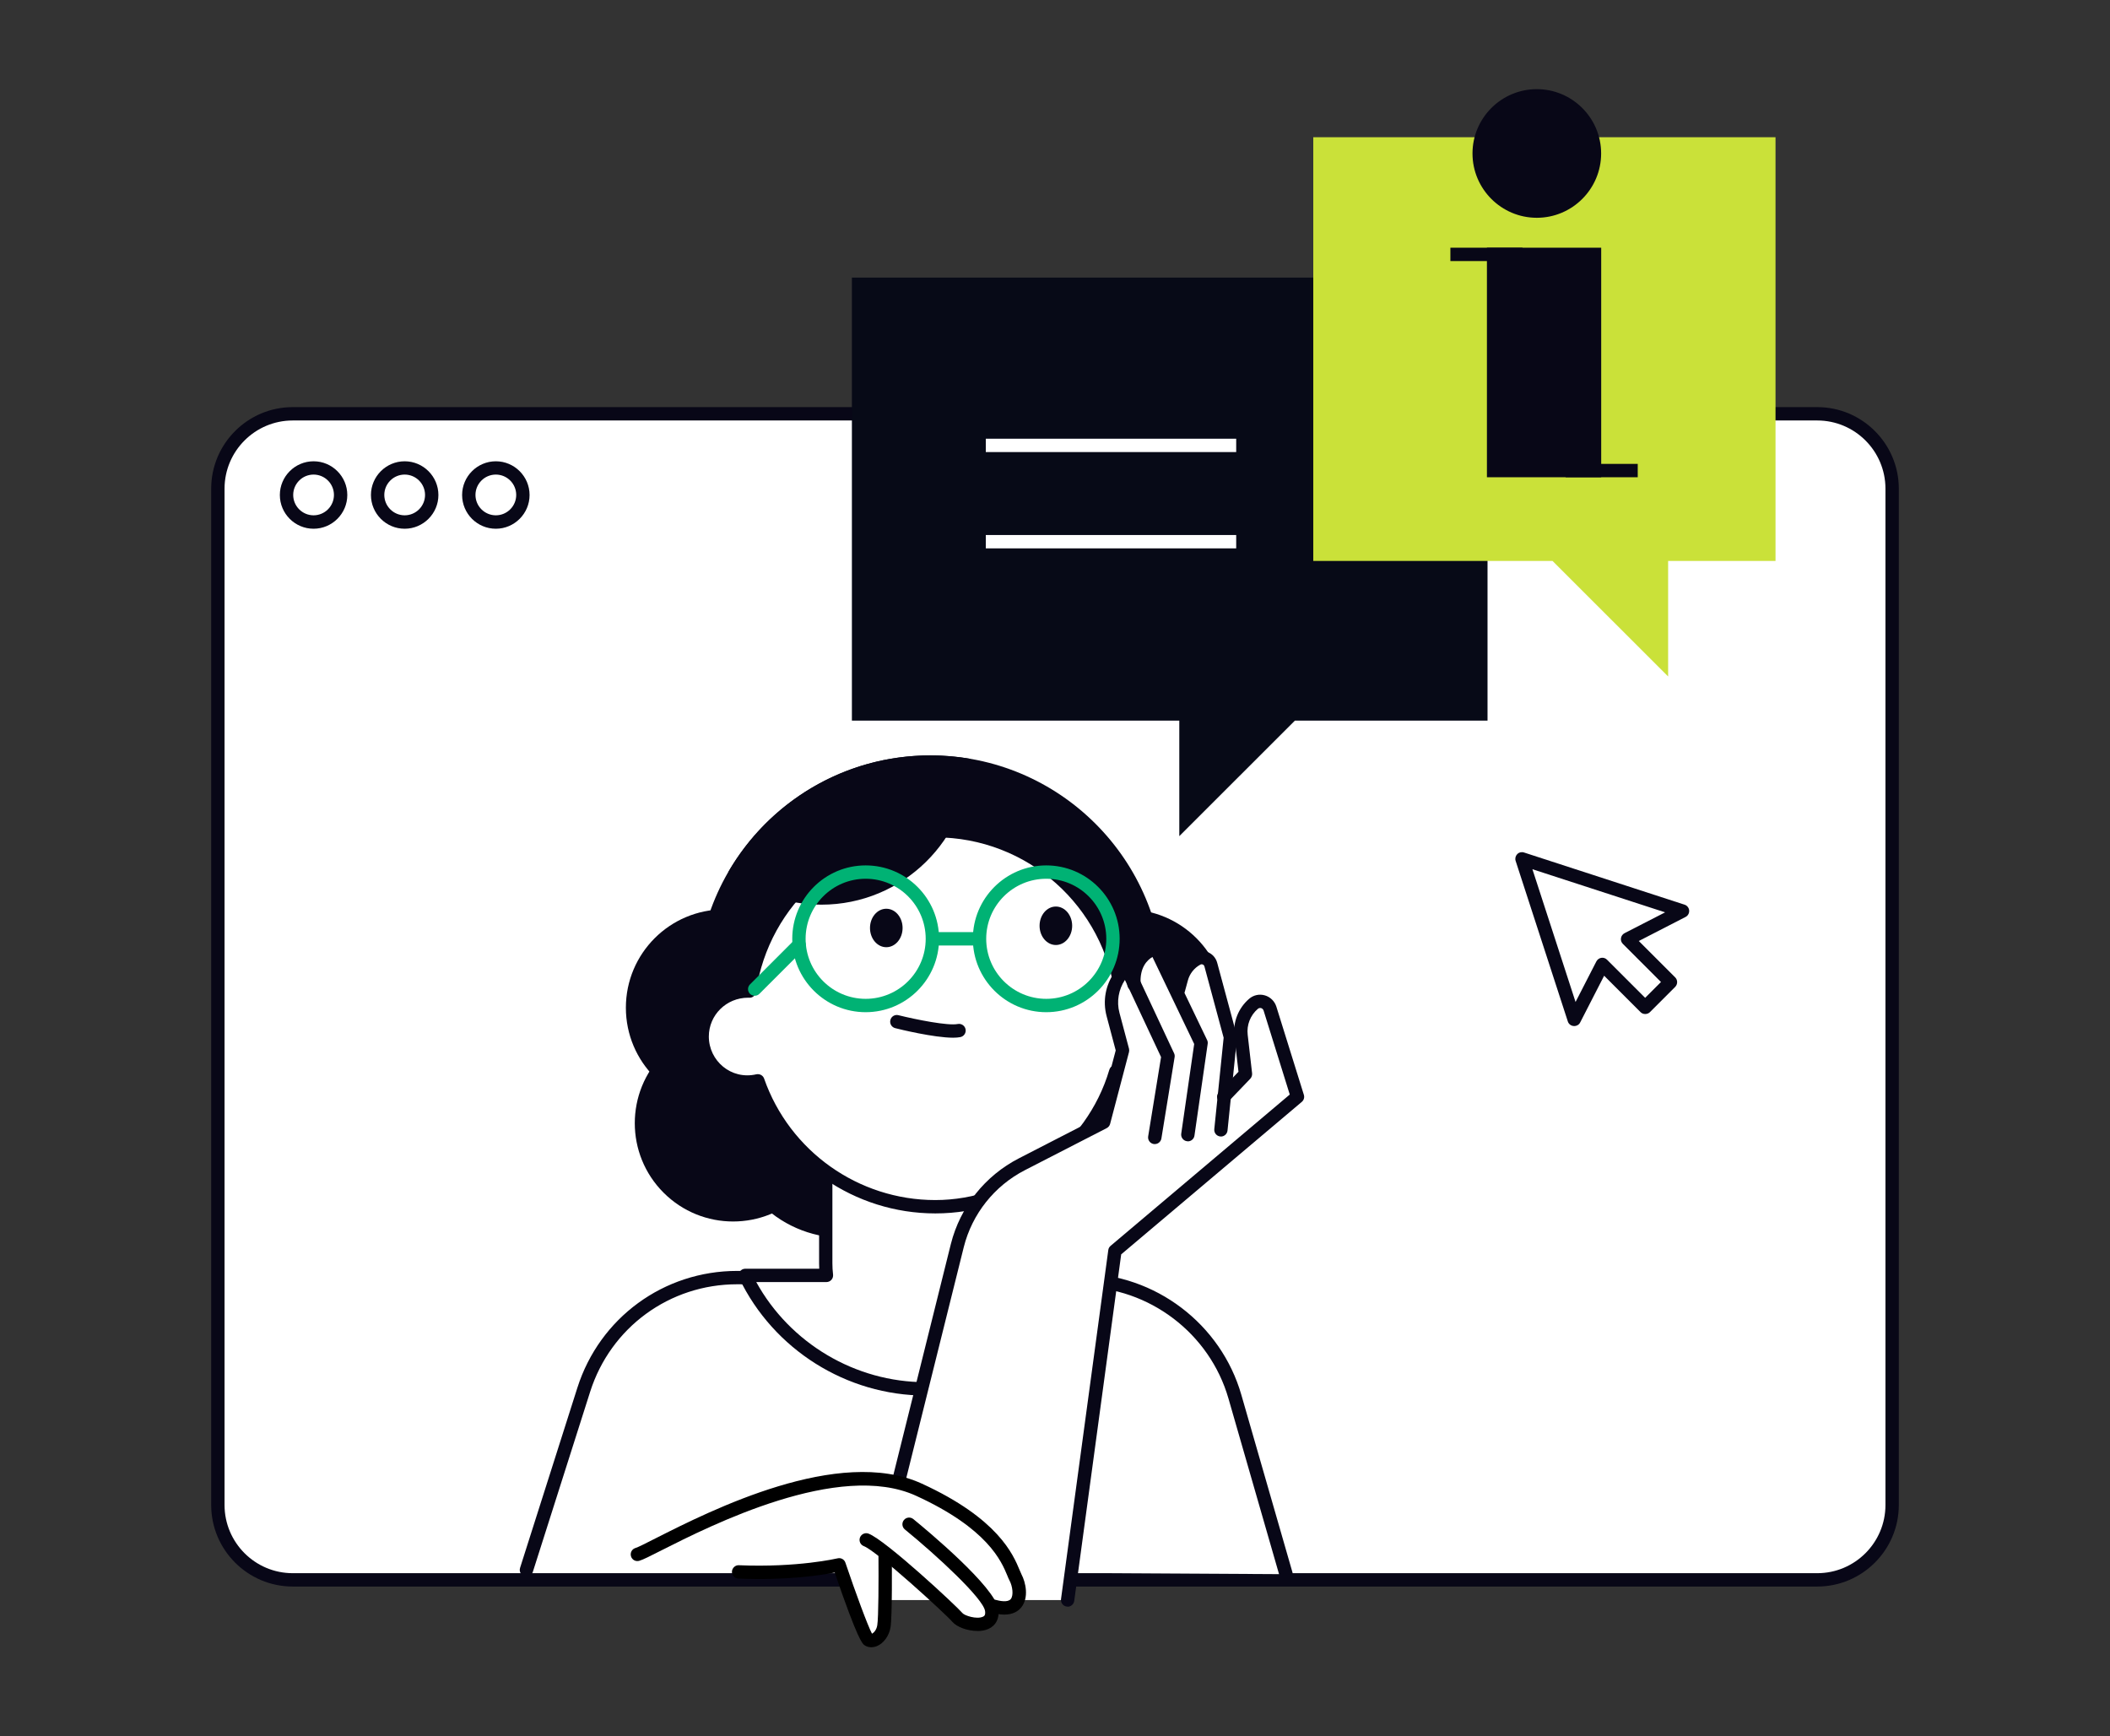
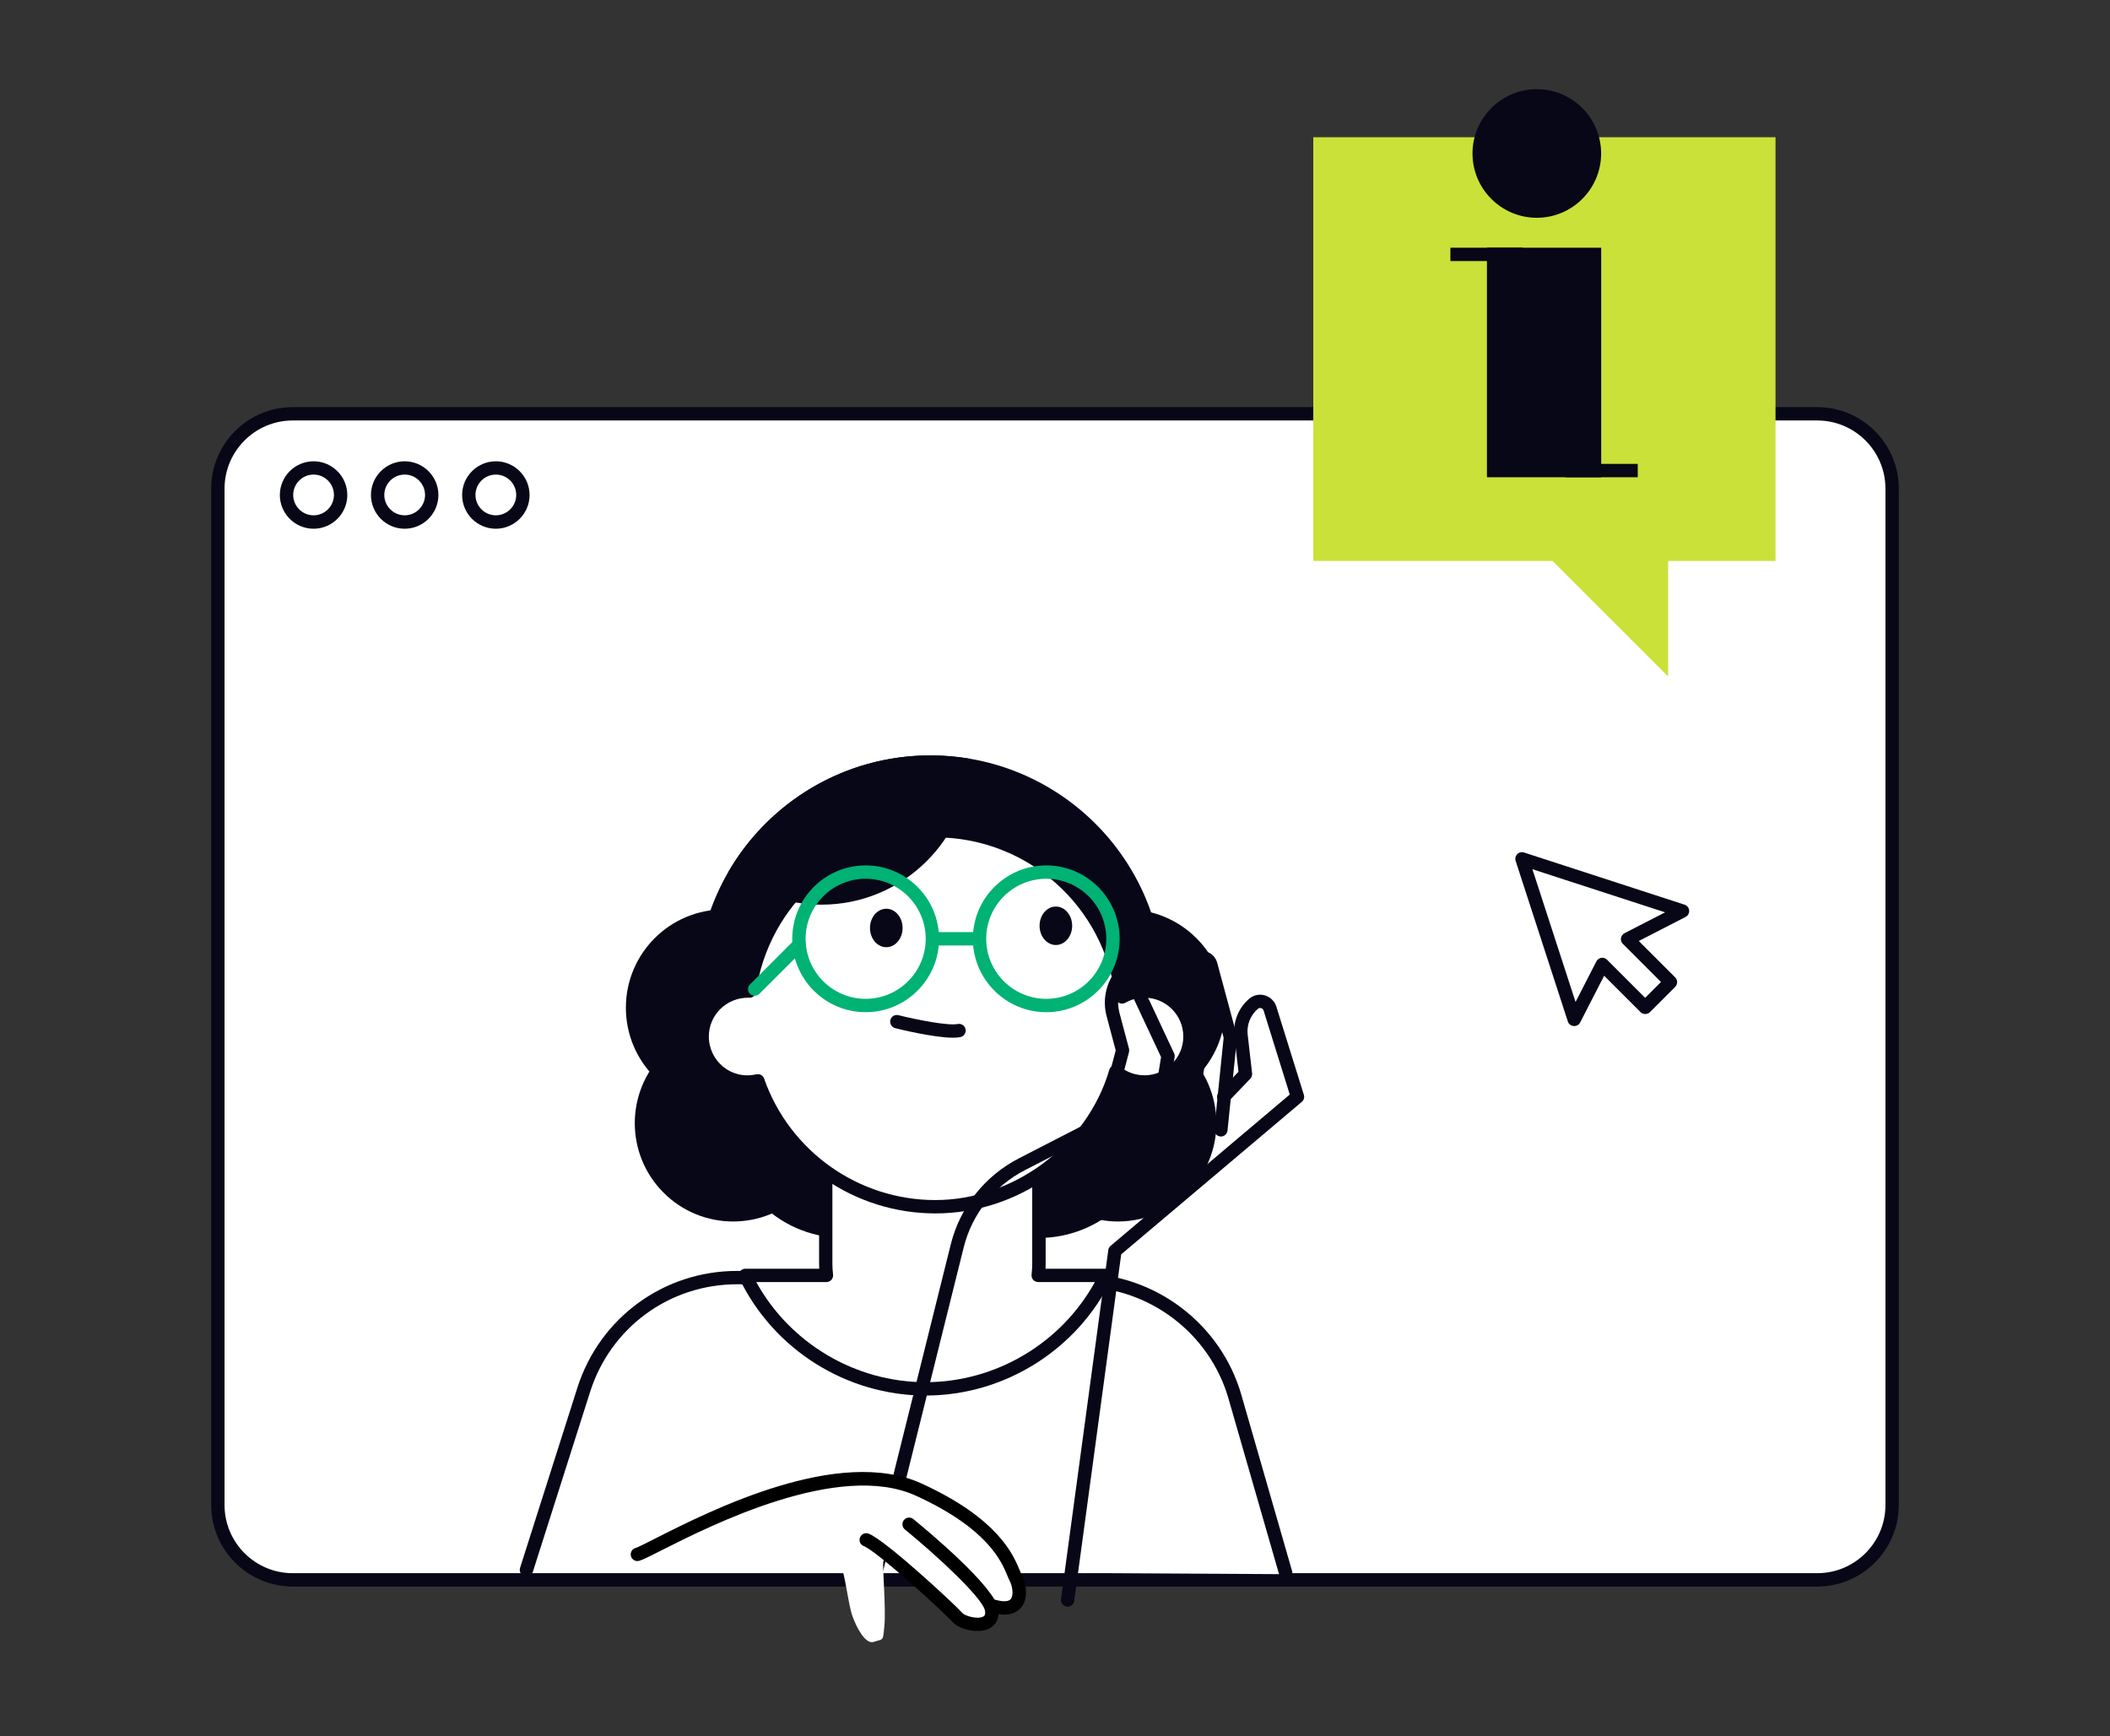
<svg xmlns="http://www.w3.org/2000/svg" id="Layer_1" version="1.1" viewBox="0 0 315.92 260">
  <rect x="0" y="0" width="315.92" height="260" fill="#333333" stroke="none" />
  <defs>
    <style>
      .st0 {
        fill: #cae139;
      }

      .st1 {
        fill: #52d2d8;
      }

      .st2 {
        fill: #080717;
      }

      .st3 {
        fill: #00b274;
      }

      .st4 {
        fill: #fff;
      }

      .st5 {
        fill: #070a17;
      }
    </style>
  </defs>
  <g>
    <g>
      <rect class="st4" x="32.62" y="61.96" width="250.68" height="174.6" rx="11.21" ry="11.21" />
      <path class="st2" d="M272.09,237.56H43.83c-6.73,0-12.21-5.48-12.21-12.21V73.17c0-6.73,5.48-12.21,12.21-12.21h228.26c6.73,0,12.21,5.48,12.21,12.21v152.18c0,6.73-5.48,12.21-12.21,12.21ZM43.83,62.96c-5.63,0-10.21,4.58-10.21,10.21v152.18c0,5.63,4.58,10.21,10.21,10.21h228.26c5.63,0,10.21-4.58,10.21-10.21V73.17c0-5.63-4.58-10.21-10.21-10.21H43.83Z" />
    </g>
    <path class="st2" d="M46.95,79.17c-2.79,0-5.05-2.27-5.05-5.05s2.27-5.05,5.05-5.05,5.05,2.27,5.05,5.05-2.27,5.05-5.05,5.05ZM46.95,71.06c-1.68,0-3.05,1.37-3.05,3.05s1.37,3.05,3.05,3.05,3.05-1.37,3.05-3.05-1.37-3.05-3.05-3.05Z" />
    <path class="st2" d="M60.59,79.17c-2.79,0-5.05-2.27-5.05-5.05s2.27-5.05,5.05-5.05,5.05,2.27,5.05,5.05-2.27,5.05-5.05,5.05ZM60.59,71.06c-1.68,0-3.05,1.37-3.05,3.05s1.37,3.05,3.05,3.05,3.05-1.37,3.05-3.05-1.37-3.05-3.05-3.05Z" />
    <path class="st2" d="M74.24,79.17c-2.79,0-5.05-2.27-5.05-5.05s2.27-5.05,5.05-5.05,5.05,2.27,5.05,5.05-2.27,5.05-5.05,5.05ZM74.24,71.06c-1.68,0-3.05,1.37-3.05,3.05s1.37,3.05,3.05,3.05,3.05-1.37,3.05-3.05-1.37-3.05-3.05-3.05Z" />
  </g>
  <g>
    <path class="st4" d="M78.82,235.05l8.58-26.97c3.2-10.07,12.59-16.87,23.15-16.79l51.36.39c10.67.08,20.02,7.18,22.98,17.43l7.66,26.6-113.73-.66Z" />
-     <path class="st2" d="M192.55,236.72c-.43,0-.83-.29-.96-.72l-7.66-26.6c-2.81-9.76-11.87-16.63-22.02-16.71l-51.36-.39c-.06,0-.12,0-.18,0-10.11,0-18.94,6.45-22.01,16.1l-8.58,26.97c-.17.53-.73.82-1.26.65-.53-.17-.82-.73-.65-1.26l8.58-26.97c3.34-10.48,12.93-17.49,23.92-17.49.07,0,.13,0,.2,0l51.36.39c11.04.08,20.88,7.55,23.93,18.16l7.66,26.6c.15.53-.15,1.08-.68,1.24-.09.03-.19.04-.28.04Z" />
+     <path class="st2" d="M192.55,236.72c-.43,0-.83-.29-.96-.72l-7.66-26.6c-2.81-9.76-11.87-16.63-22.02-16.71l-51.36-.39c-.06,0-.12,0-.18,0-10.11,0-18.94,6.45-22.01,16.1l-8.58,26.97c-.17.53-.73.82-1.26.65-.53-.17-.82-.73-.65-1.26l8.58-26.97c3.34-10.48,12.93-17.49,23.92-17.49.07,0,.13,0,.2,0l51.36.39c11.04.08,20.88,7.55,23.93,18.16l7.66,26.6Z" />
  </g>
-   <polygon class="st5" points="222.72 41.57 127.55 41.57 127.55 107.9 176.57 107.9 176.57 125.2 193.88 107.9 222.72 107.9 222.72 41.57" />
  <polygon class="st0" points="265.84 20.55 265.84 83.99 249.76 83.99 249.76 101.29 232.45 83.99 196.63 83.99 196.63 20.55 265.84 20.55" />
  <g>
    <g>
      <rect class="st2" x="223.63" y="38.09" width="15.11" height="32.37" />
      <path class="st2" d="M239.74,71.46h-17.11v-34.37h17.11v34.37ZM224.63,69.46h13.11v-30.37h-13.11v30.37Z" />
    </g>
    <g>
      <path class="st1" d="M227.95,38.09h-10.79,10.79Z" />
      <rect class="st2" x="217.16" y="37.09" width="10.79" height="2" />
    </g>
    <g>
-       <path class="st1" d="M234.42,70.46h10.79-10.79Z" />
      <rect class="st2" x="234.42" y="69.46" width="10.79" height="2" />
    </g>
  </g>
  <g>
    <circle class="st2" cx="230.1" cy="22.98" r="8.63" transform="translate(-.71 37.16) rotate(-9.22)" />
    <path class="st2" d="M230.1,32.61c-5.31,0-9.63-4.32-9.63-9.63s4.32-9.63,9.63-9.63,9.63,4.32,9.63,9.63-4.32,9.63-9.63,9.63ZM230.1,15.35c-4.21,0-7.63,3.42-7.63,7.63s3.42,7.63,7.63,7.63,7.63-3.42,7.63-7.63-3.42-7.63-7.63-7.63Z" />
  </g>
  <rect class="st4" x="147.6" y="65.69" width="37.49" height="2" />
  <rect class="st4" x="147.6" y="80.11" width="37.49" height="2" />
  <g>
    <circle class="st2" cx="109.76" cy="168.18" r="14.72" transform="translate(-86.77 126.87) rotate(-45)" />
    <circle class="st2" cx="139.31" cy="148.07" r="34.96" />
    <circle class="st2" cx="126.3" cy="167.81" r="17.54" transform="translate(-59.58 265.6) rotate(-80.78)" />
    <circle class="st2" cx="155.56" cy="167.81" r="17.54" transform="translate(-35 294.48) rotate(-80.78)" />
    <circle class="st2" cx="108.43" cy="150.89" r="14.72" />
    <circle class="st2" cx="167.4" cy="168.18" r="14.72" transform="translate(-24.78 28.99) rotate(-9.22)" />
    <circle class="st2" cx="168.73" cy="150.89" r="14.72" />
    <g>
      <path class="st4" d="M155.45,190.97c.07-.59.11-1.19.11-1.8v-45.5h-31.92v45.5c0,.61.04,1.21.11,1.8h-12.16c4.83,10.05,15.1,16.99,26.99,16.99s22.17-6.94,26.99-16.99h-10.12Z" />
      <path class="st2" d="M138.58,208.96c-11.83,0-22.77-6.89-27.9-17.56-.15-.31-.13-.67.06-.96.18-.29.5-.47.85-.47h11.07c-.01-.27-.02-.54-.02-.8v-45.5c0-.55.45-1,1-1h31.92c.55,0,1,.45,1,1v45.5c0,.26,0,.53-.02.8h9.04c.34,0,.66.18.85.47.18.29.2.66.06.96-5.12,10.67-16.07,17.56-27.9,17.56ZM113.23,191.97c5.05,9.16,14.83,14.99,25.35,14.99s20.3-5.83,25.35-14.99h-8.48c-.28,0-.56-.12-.75-.33-.19-.21-.28-.5-.25-.78.07-.61.1-1.16.1-1.69v-44.5h-29.92v44.5c0,.52.03,1.08.1,1.69.03.28-.06.57-.25.78-.19.21-.46.33-.75.33h-10.52Z" />
    </g>
    <g>
      <path class="st4" d="M171.36,148.39c-1.22,0-2.37.33-3.36.89-1.61-14.01-13.51-24.9-27.96-24.9s-25.84,10.43-27.85,24.01c-.08,0-.16-.01-.25-.01-3.76,0-6.81,3.05-6.81,6.81s3.05,6.81,6.81,6.81c.52,0,1.03-.06,1.52-.18,3.84,10.98,14.28,18.85,26.57,18.85s23.58-8.53,27.01-20.21c1.17.96,2.68,1.54,4.31,1.54,3.76,0,6.81-3.05,6.81-6.81s-3.05-6.81-6.81-6.81Z" />
      <path class="st2" d="M140.04,181.69c-12.09,0-22.92-7.49-27.22-18.72-4.69.55-8.68-3.17-8.68-7.76,0-4.1,3.18-7.48,7.21-7.79,2.45-13.76,14.63-24.03,28.7-24.03s26.49,10.41,28.77,24.44c.82-.29,1.69-.43,2.56-.43,4.31,0,7.81,3.5,7.81,7.81s-3.5,7.81-7.81,7.81c-1.32,0-2.62-.34-3.77-.97-4.02,11.63-15.16,19.64-27.56,19.64ZM113.47,160.84c.42,0,.8.26.94.67,3.81,10.87,14.11,18.18,25.63,18.18s22.68-8.02,26.05-19.5c.09-.32.34-.58.66-.67.32-.1.67-.03.93.18,1.03.85,2.34,1.31,3.68,1.31,3.2,0,5.81-2.61,5.81-5.81s-2.61-5.81-5.81-5.81c-1,0-1.99.26-2.87.76-.29.17-.65.17-.95.02-.3-.15-.5-.44-.54-.78-1.58-13.69-13.17-24.01-26.96-24.01s-24.91,9.96-26.86,23.16c-.07.5-.49.9-1.02.85-.01,0-.12,0-.14,0-3.28,0-5.89,2.61-5.89,5.81,0,3.63,3.33,6.53,7.11,5.66.07-.02.15-.02.22-.02Z" />
    </g>
    <path class="st2" d="M139.31,113.11c-12.93,0-24.21,7.02-30.26,17.46,3.82,3.06,8.67,4.89,13.94,4.89,12.16,0,22.05-9.73,22.32-21.83-1.95-.34-3.95-.52-6-.52Z" />
    <path class="st2" d="M142.71,155.38c-2.87,0-8.02-1.26-8.67-1.43-.54-.13-.86-.68-.73-1.21.13-.54.67-.87,1.21-.73,2.66.66,7.42,1.61,8.87,1.32.54-.11,1.07.24,1.18.78.11.54-.24,1.07-.78,1.18-.3.06-.67.09-1.08.09Z" />
    <path class="st3" d="M129.61,151.56c-6.06,0-10.99-4.93-10.99-10.99s4.93-10.99,10.99-10.99,10.99,4.93,10.99,10.99-4.93,10.99-10.99,10.99ZM129.61,131.58c-4.96,0-8.99,4.03-8.99,8.99s4.03,8.99,8.99,8.99,8.99-4.03,8.99-8.99-4.03-8.99-8.99-8.99Z" />
    <path class="st3" d="M156.65,151.56c-6.06,0-10.99-4.93-10.99-10.99s4.93-10.99,10.99-10.99,10.99,4.93,10.99,10.99-4.93,10.99-10.99,10.99ZM156.65,131.58c-4.96,0-8.99,4.03-8.99,8.99s4.03,8.99,8.99,8.99,8.99-4.03,8.99-8.99-4.03-8.99-8.99-8.99Z" />
    <path class="st3" d="M113,149.1c-.26,0-.51-.1-.71-.29-.39-.39-.39-1.02,0-1.41l6.65-6.65c.39-.39,1.02-.39,1.41,0,.39.39.39,1.02,0,1.41l-6.65,6.65c-.2.2-.45.29-.71.29Z" />
    <path class="st3" d="M146.25,141.57h-6.21c-.55,0-1-.45-1-1s.45-1,1-1h6.21c.55,0,1,.45,1,1s-.45,1-1,1Z" />
    <path class="st2" d="M135.14,138.95c0,1.59-1.09,2.88-2.44,2.88s-2.44-1.29-2.44-2.88,1.09-2.88,2.44-2.88,2.44,1.29,2.44,2.88Z" />
    <path class="st2" d="M160.53,138.62c0,1.59-1.09,2.88-2.44,2.88s-2.44-1.29-2.44-2.88,1.09-2.88,2.44-2.88,2.44,1.29,2.44,2.88Z" />
  </g>
  <g>
-     <path class="st4" d="M194.96,164l-4.12-13.21c-.23-.73-.8-1.29-1.53-1.5-.73-.21-1.52-.04-2.09.46-1.56,1.33-2.35,3.35-2.11,5.39l.62,5.43-1.48,1.54.69-6.73c0-.09,0-.18-.02-.26l-2.93-10.86c-.17-.64-.62-1.15-1.23-1.41-.61-.26-1.29-.23-1.87.09-1.33.72-2.31,1.97-2.7,3.42l-.09.35-2.41-5.02c-.15-.31-.49-.47-.82-.39-1.14.27-3.04,1.43-3.64,3.94-.19-.09-.39-.17-.6-.19-.6-.06-1.17.21-1.52.7-1.32,1.85-1.74,4.17-1.16,6.36l1.38,5.19-2.7,10.26-11.95,6.15c-5.01,2.57-8.67,7.18-10.04,12.64l-13.21,53.24c-.06.22,0-.18.14,0,.14.17.34,0,.56,0,0,0,.02,0,.03,0h29.74c.35-.01.64.35.69,0l7.04-51.89,27.12-22.9c.22-.19.31-.49.22-.77Z" />
    <g>
      <path class="st2" d="M159.86,240.56s-.09,0-.14,0c-.55-.07-.93-.58-.86-1.12l7.08-52.27c.03-.25.16-.47.35-.63l26.82-22.65-3.92-12.58c-.08-.25-.28-.33-.36-.36-.08-.03-.3-.06-.5.11-1.12.96-1.69,2.41-1.52,3.88l.66,5.77c.03.3-.07.59-.27.81l-3.26,3.4c-.38.4-1.02.41-1.41.03-.4-.38-.41-1.01-.03-1.41l2.93-3.06-.61-5.3c-.24-2.13.58-4.23,2.21-5.63.65-.56,1.53-.75,2.35-.51.82.24,1.46.87,1.72,1.68l4.12,13.21c.12.38,0,.8-.31,1.06l-27.04,22.83-7.03,51.89c-.07.5-.5.87-.99.87Z" />
      <path class="st2" d="M182.8,170.17s-.07,0-.1,0c-.55-.06-.95-.55-.89-1.1l1.4-13.69-2.88-10.68c-.05-.17-.17-.25-.24-.28s-.21-.07-.37.02c-.91.49-1.59,1.35-1.86,2.35l-.46,1.69c-.14.53-.69.85-1.23.71-.53-.14-.85-.69-.71-1.23l.46-1.69c.41-1.53,1.45-2.84,2.84-3.59.66-.36,1.43-.39,2.11-.1.69.29,1.19.88,1.38,1.6l2.93,10.86c.03.12.04.24.03.36l-1.42,13.88c-.05.51-.49.9-.99.9Z" />
      <path class="st2" d="M177.85,170.88s-.1,0-.14,0c-.55-.08-.93-.59-.85-1.13l1.94-13.43-6.25-13.03c-.8.47-1.92,1.58-1.77,4.03.03.55-.38,1.03-.94,1.06-.56.02-1.03-.38-1.06-.94-.27-4.25,2.51-6.05,4.02-6.42.46-.11.93.11,1.13.54l6.8,14.16c.09.18.12.38.09.58l-1.98,13.74c-.07.5-.5.86-.99.86Z" />
      <path class="st2" d="M130.13,240.56c-.08,0-.16,0-.24-.03-.54-.13-.86-.68-.73-1.21l13.21-53.06c1.4-5.54,5.11-10.21,10.19-12.82l11.84-6.09,2.65-10.07-1.36-5.12c-.61-2.28-.17-4.68,1.2-6.59.41-.57,1.06-.88,1.77-.81.7.06,1.3.48,1.59,1.12l5.54,11.83c.09.18.11.39.08.58l-1.98,12.18c-.09.54-.6.91-1.15.83-.54-.09-.92-.6-.83-1.15l1.93-11.87-5.41-11.55c-.95,1.44-1.27,3.23-.82,4.92l1.43,5.37c.04.17.04.34,0,.51l-2.83,10.76c-.07.27-.26.5-.51.63l-12.24,6.29c-4.57,2.35-7.91,6.55-9.16,11.53l-13.21,53.05c-.11.46-.52.76-.97.76Z" />
    </g>
  </g>
  <g>
    <polygon class="st4" points="251.91 136.41 239.9 132.5 227.88 128.6 231.79 140.61 235.69 152.63 239.91 144.41 246.33 150.83 250.11 147.04 243.69 140.63 251.91 136.41" />
    <path class="st2" d="M235.69,153.63s-.05,0-.08,0c-.4-.03-.75-.3-.87-.69l-7.81-24.03c-.12-.36-.02-.75.24-1.02.27-.27.66-.36,1.02-.24l24.03,7.81c.38.12.66.47.69.87.03.4-.18.79-.54.97l-7,3.6,5.45,5.45c.19.19.29.44.29.71s-.11.52-.29.71l-3.78,3.78c-.38.38-1.04.38-1.41,0l-5.45-5.45-3.59,7c-.17.34-.52.54-.89.54ZM229.44,130.15l6.46,19.88,3.12-6.08c.15-.28.42-.48.73-.53.32-.05.64.05.86.28l5.71,5.71,2.37-2.37-5.71-5.71c-.23-.23-.33-.55-.28-.86.05-.32.25-.59.53-.74l6.08-3.12-19.88-6.46Z" />
  </g>
  <g>
    <path class="st4" d="M96.15,232.37s22.45-10.95,28.95-10.65c6.5.3,10.78.3,15.27,2.89,0,0,7.09,4.23,8.96,7.05,1.87,2.82,3.43,5.48,3.1,7.07-.33,1.59-.8,2.57-2.57,2.33s-1.4,1.21-1.92,1.72-1.44,1.29-2.91.6c-1.83-.86-4.54-3.17-5.7-4.61-1.16-1.44-3.07-2.12-4.45-3.59s-2.53-2.09-2.64-1.29c-.11.8.41,6.94.18,9.47-.23,2.53-.11,1.98-1.62,2.49-1.18.4-2.53-2.06-3.16-3.84-.73-2.08-1.16-6.93-1.78-7.37s-16.75,3.48-29.71-2.28Z" />
    <path d="M150.36,241.76c-.53,0-1.16-.09-1.89-.29-.53-.15-.84-.7-.69-1.24.15-.53.7-.84,1.24-.69.68.19,1.88.43,2.32-.11.44-.55.27-1.9-.18-2.75-.11-.2-.22-.47-.35-.79-.87-2.09-2.9-7-13.65-11.92-11.53-5.28-30.82,4.48-38.08,8.15-1.73.88-2.78,1.41-3.35,1.58-.53.17-1.09-.13-1.25-.66-.16-.53.13-1.09.66-1.25.41-.12,1.63-.74,3.04-1.46,8.2-4.15,27.41-13.86,39.82-8.19,11.47,5.25,13.71,10.66,14.67,12.97.11.25.19.46.27.62.63,1.19,1.15,3.49-.03,4.95-.44.54-1.2,1.08-2.53,1.08Z" />
    <path d="M146.34,244.21c-1.47,0-3.07-.58-3.74-1.36-.98-1.15-11.28-10.59-13.26-11.34-.52-.2-.77-.77-.58-1.29.2-.52.78-.78,1.29-.58,2.55.97,13.1,10.77,14.07,11.91.31.36,2.1.95,3.04.53.17-.08.42-.19.33-.85-.26-1.87-7.18-8.28-12.01-12.22-.43-.35-.49-.98-.14-1.41.35-.43.98-.49,1.41-.14,2.05,1.67,12.27,10.17,12.73,13.5.19,1.37-.36,2.44-1.5,2.95-.48.21-1.05.31-1.64.31Z" />
-     <path d="M130.45,246.65c-.37,0-.72-.1-1.02-.31-.29-.2-.96-.66-4.45-10.87-2.01.39-7.23,1.2-14.43.9-.55-.02-.98-.49-.96-1.04.02-.55.52-1,1.04-.96,8.83.37,14.71-1.02,14.77-1.03.51-.13,1.02.16,1.18.65,1.51,4.47,3.34,9.43,3.98,10.63.24-.12.67-.52.79-1.26.19-1.11.21-6.8.18-10.36,0-.55.44-1,.99-1.01.57-.04,1,.44,1.01.99,0,.92.08,9.07-.2,10.71-.22,1.26-1.01,2.35-2.01,2.78-.29.12-.59.18-.87.18Z" />
    <path class="st4" d="M141.96,225.18" />
  </g>
</svg>